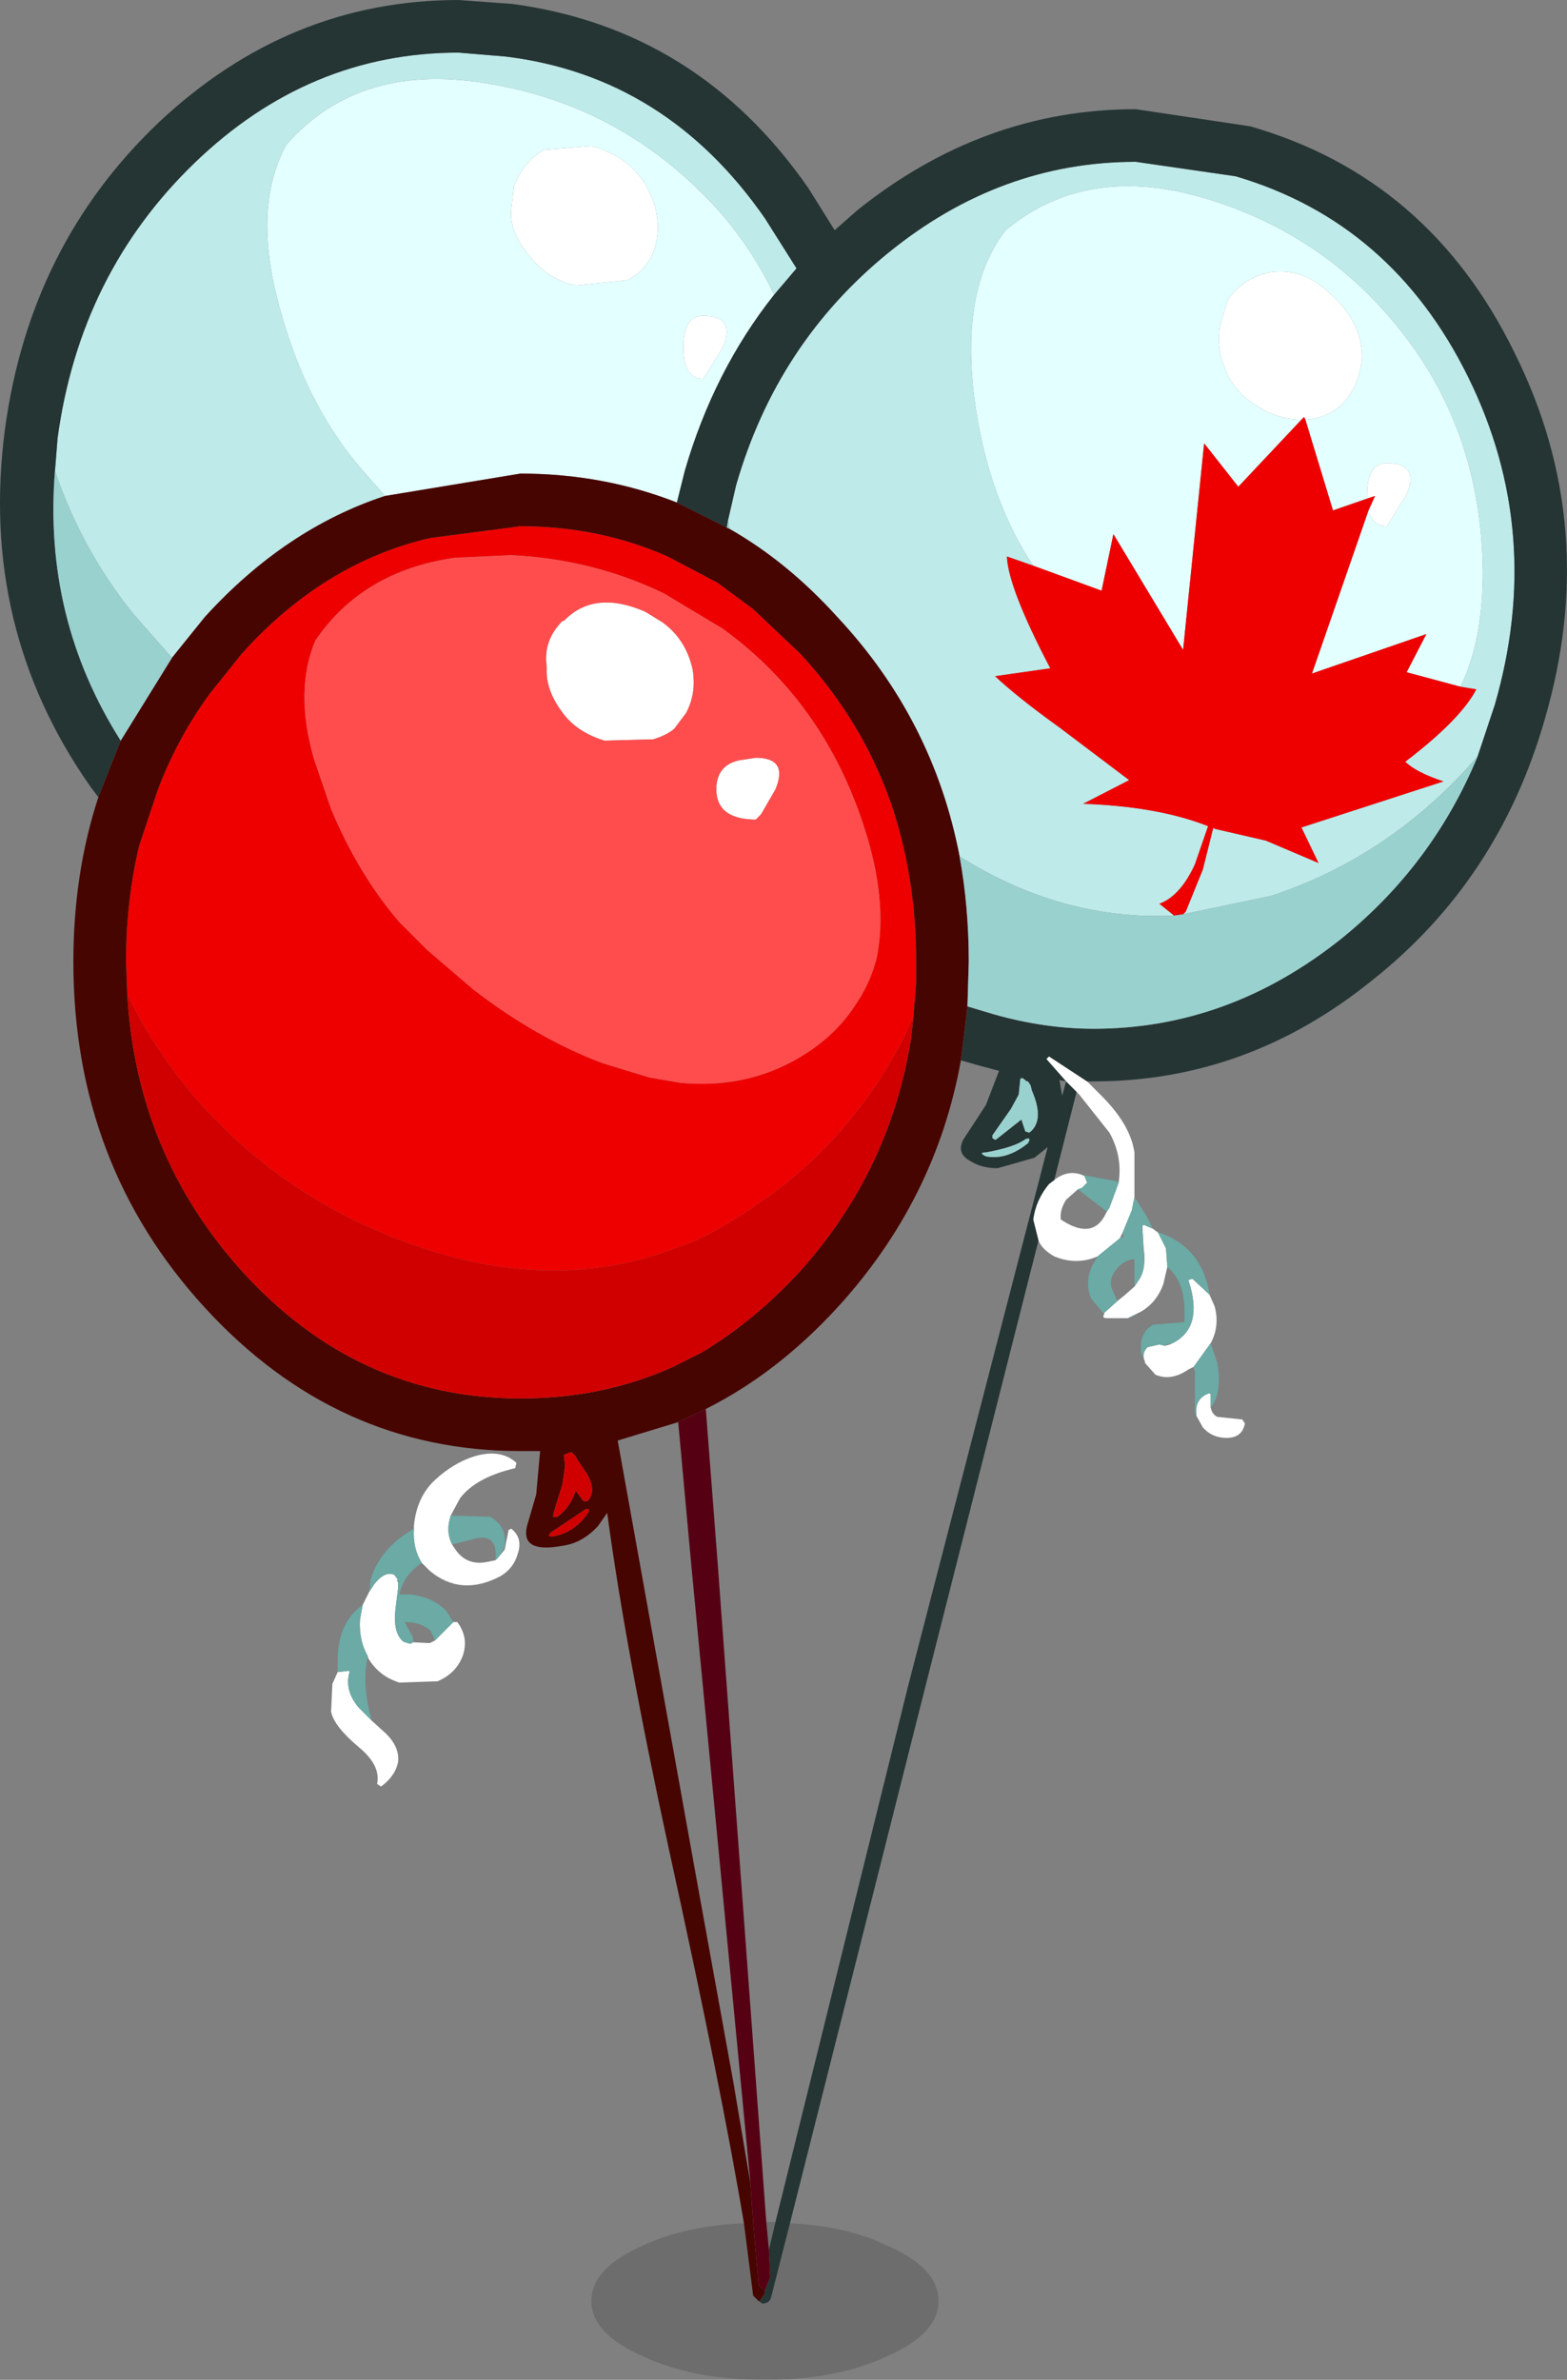
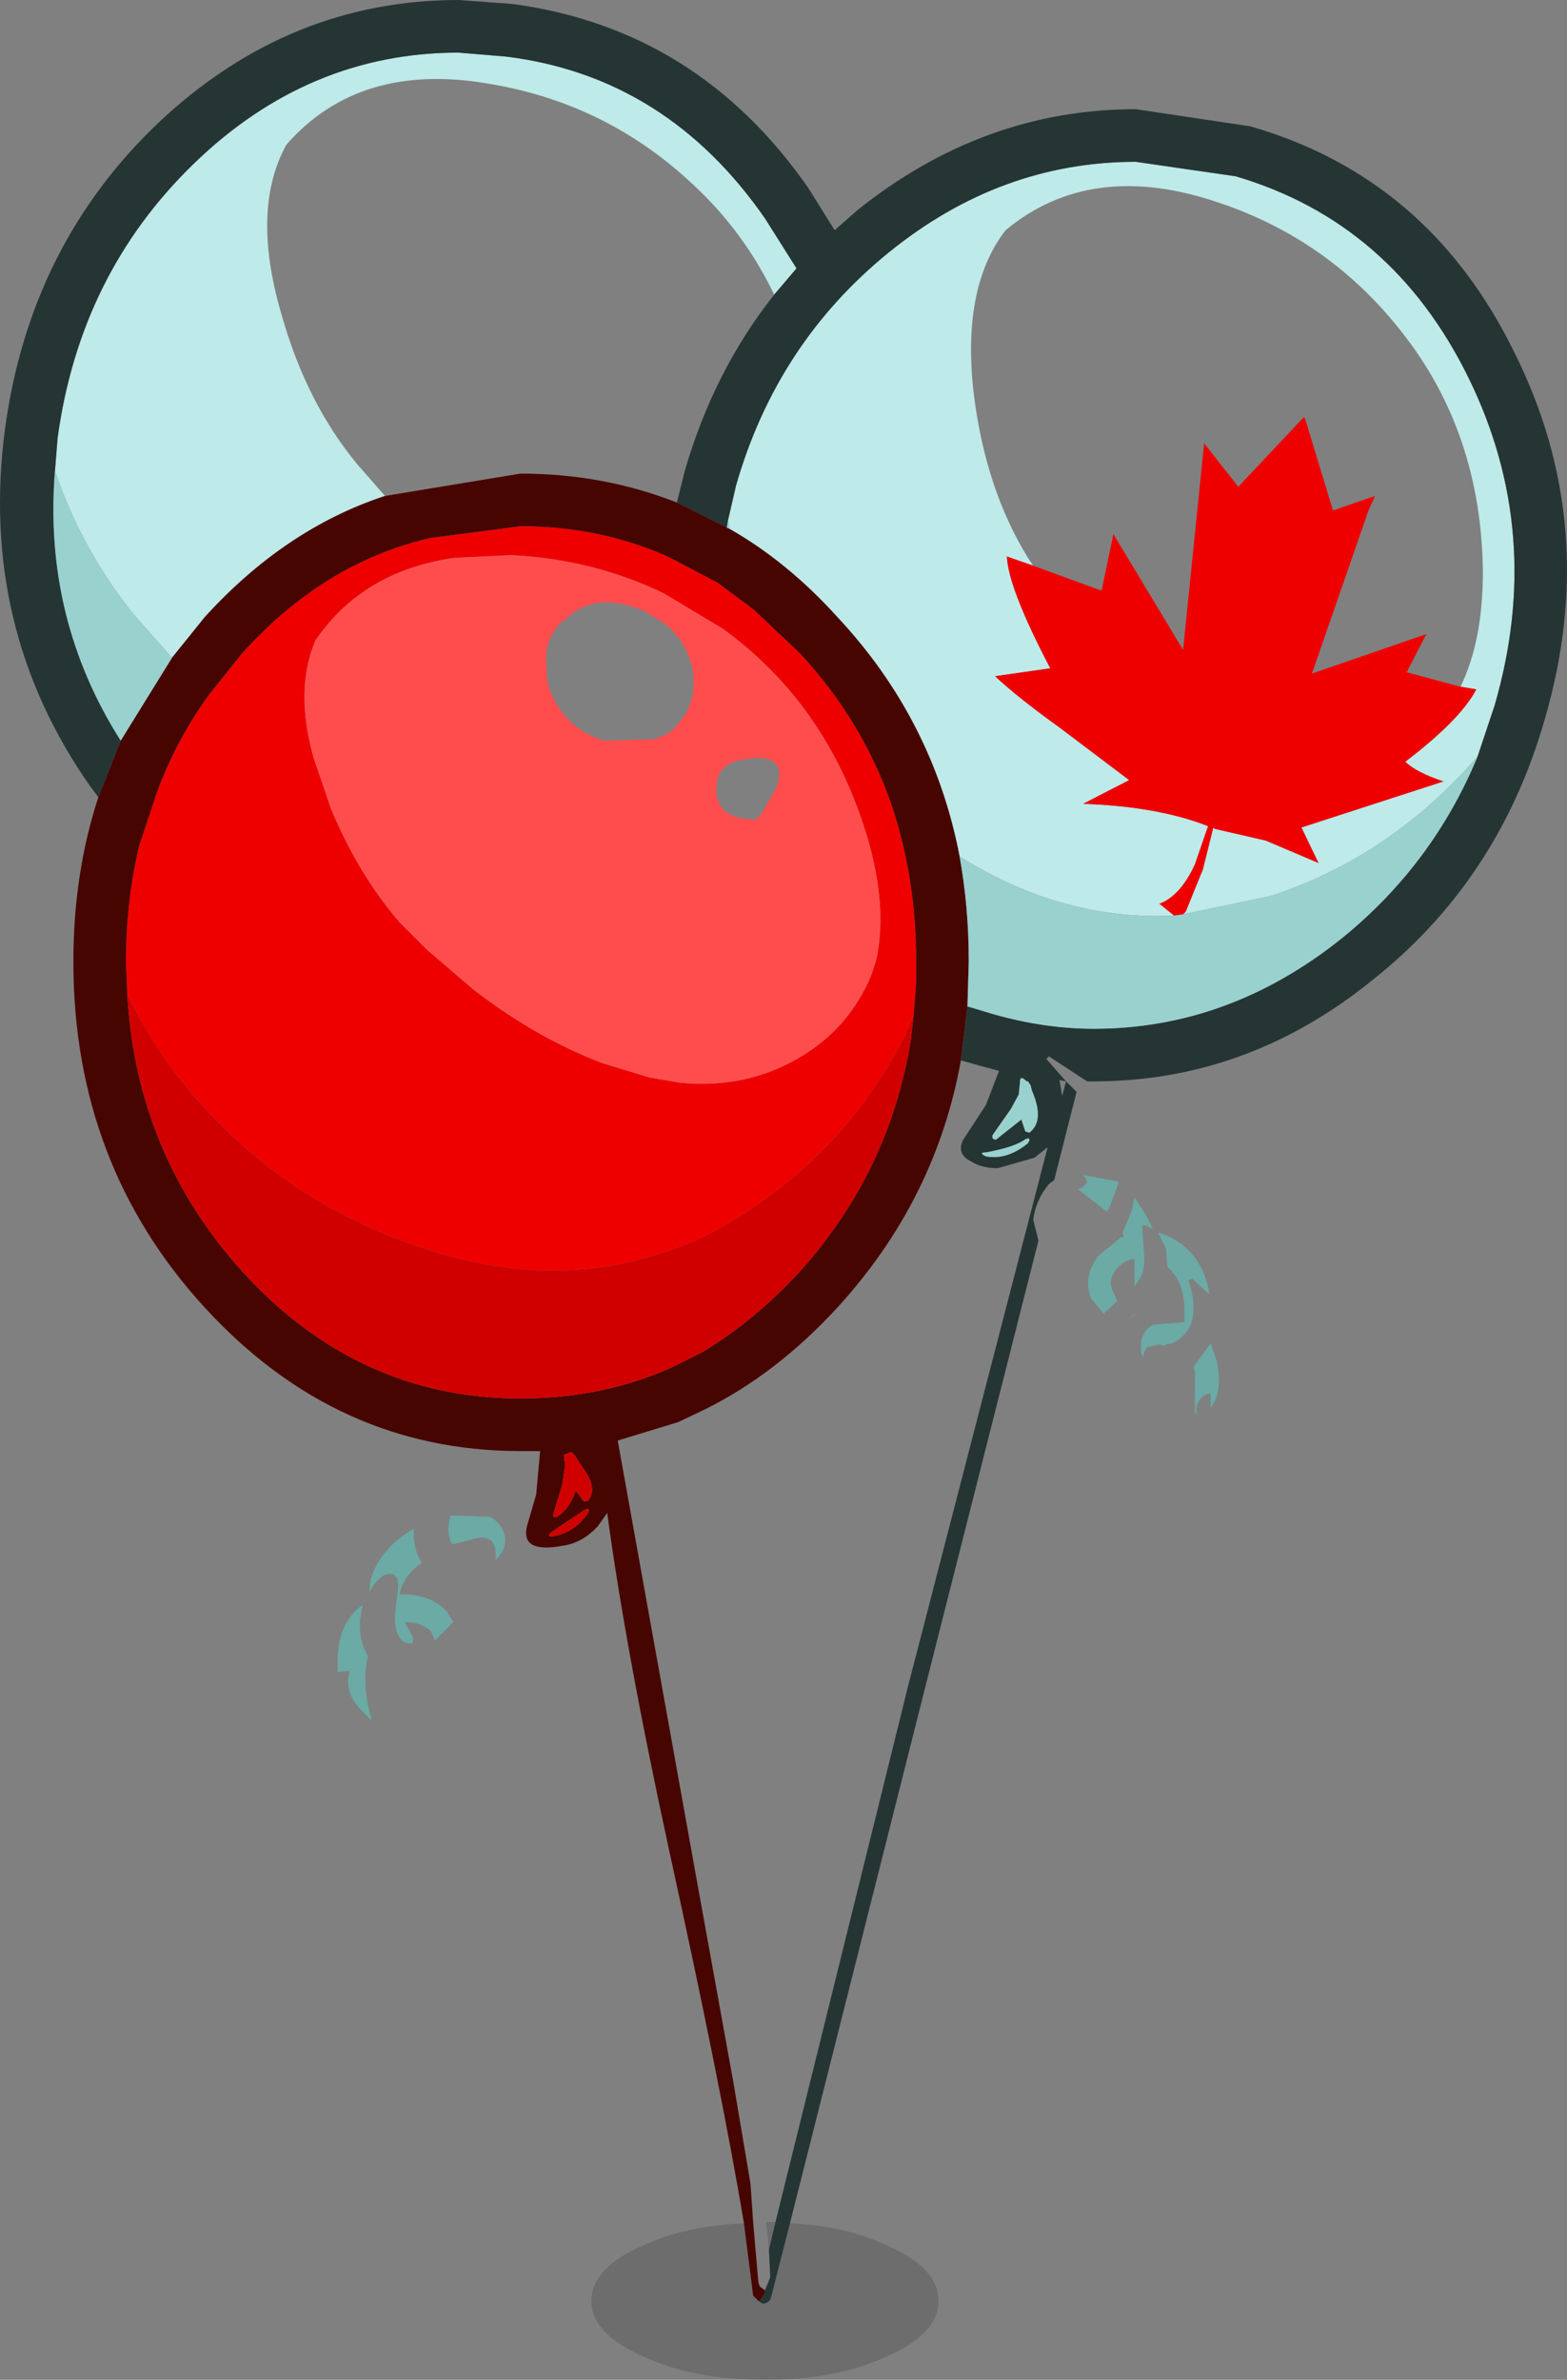
<svg xmlns="http://www.w3.org/2000/svg" version="1.1" width="59.589" height="90.45" id="svg2">
  <rect width="100%" height="100%" fill="#808080" stroke="none" />
  <defs id="defs4" />
  <g transform="translate(29.04,86.7)" id="g6">
-     <path d="m 20.45,-70.75 q -0.85,0 -1.65,-0.5 -0.85,-0.5 -1.2,-1.3 -0.4,-0.9 -0.25,-1.75 l 0.3,-1 q 0.6,-0.85 1.6,-1.05 1,-0.15 1.85,0.45 1.7,1.25 1.65,2.85 -0.1,0.95 -0.65,1.6 -0.6,0.65 -1.5,0.7 l -0.05,-0.1 -0.1,0.1 m 2.5,3 0,-0.15 q 0,-1.2 0.75,-1.2 1.25,0 0.75,1.2 l -0.75,1.2 q -0.55,0 -0.7,-0.6 l 0.25,-0.55 -0.3,0.1 m -10.65,22.15 0.55,0.55 q 1.1,1.1 1.25,2.15 l 0,1.7 -0.1,0.5 -0.35,0.85 -0.1,0.2 -0.05,0.05 -0.8,0.65 q -0.8,0.35 -1.65,0 -0.45,-0.25 -0.6,-0.6 l -0.2,-0.8 q 0.1,-0.75 0.6,-1.35 l 0.2,-0.15 q 0.5,-0.4 1.05,-0.2 l 0.1,0.05 0.1,0.25 -0.2,0.2 -0.15,0.05 -0.45,0.4 q -0.25,0.4 -0.2,0.75 1.2,0.8 1.7,-0.2 l 0.05,-0.1 0.1,-0.15 0.35,-0.95 q 0.15,-1 -0.35,-1.9 L 12,-45.1 l -0.1,-0.1 -0.4,-0.4 -0.75,-0.85 0.1,-0.1 1.45,0.95 m 2.5,5.6 0.2,0.15 0.3,0.6 0.05,0.7 -0.15,0.65 q -0.25,0.7 -0.85,1.05 l -0.2,0.1 -0.3,0.15 -0.8,0 q -0.2,0 -0.1,-0.15 l 0,-0.05 0.5,-0.45 0.25,-0.2 0.4,-0.35 0.2,-0.3 q 0.25,-0.4 0.15,-1.15 l -0.05,-0.85 0.05,-0.05 0.35,0.15 m 2.15,2.5 0.2,0.45 q 0.2,0.75 -0.15,1.4 l -0.65,0.9 -0.2,0.1 q -0.65,0.45 -1.25,0.2 l -0.4,-0.45 0,-0.05 q -0.15,-0.3 0.1,-0.55 l 0.45,-0.1 0.2,0.05 0.2,-0.05 0.1,-0.05 q 1.2,-0.6 0.6,-2.4 l 0.15,-0.05 0.65,0.6 m 0.05,4.3 q 0.05,0.25 0.25,0.35 l 0.95,0.1 0.1,0.15 q -0.1,0.55 -0.7,0.55 -0.55,0 -0.9,-0.4 l -0.25,-0.45 0,-0.25 q 0.05,-0.45 0.5,-0.6 l 0.05,0.05 0,0.5 m -26.6,-45.45 0,-0.05 0.1,-0.9 q 0.35,-0.95 1.15,-1.4 l 1.8,-0.15 q 1.85,0.5 2.4,2.25 0.25,0.85 0,1.65 -0.3,0.85 -1.05,1.2 l -1.95,0.2 q -1.05,-0.25 -1.65,-1 -0.85,-0.95 -0.8,-1.8 m 8.05,5.15 -0.75,1.2 q -0.75,0 -0.75,-1.2 0,-1.2 0.75,-1.2 1.25,0 0.75,1.2 m -0.25,16.8 q 0,-0.9 0.85,-1.1 l 0.65,-0.1 q 1.25,0 0.75,1.2 l -0.55,0.95 -0.2,0.2 -0.1,0 q -1.4,-0.05 -1.4,-1.15 m -5.85,-6.4 0.05,0 q 1.15,-1.2 3.1,-0.35 l 0.65,0.4 q 0.9,0.65 1.15,1.8 0.15,0.9 -0.25,1.65 L -3.4,-59 q -0.3,0.25 -0.8,0.4 l -1.85,0.05 q -1,-0.3 -1.55,-1 -0.7,-0.9 -0.65,-1.75 l 0,-0.05 q -0.15,-1 0.6,-1.75 m -5.65,34.5 0,-0.1 q 0.1,-1.1 0.8,-1.75 0.7,-0.65 1.5,-0.9 1,-0.3 1.6,0.25 l -0.05,0.2 q -1.5,0.35 -2.1,1.15 l -0.35,0.65 q -0.2,0.6 0.05,1.1 l 0.1,0.15 q 0.45,0.7 1.3,0.5 l 0.25,-0.05 0.1,-0.1 0.25,-0.3 0.15,-0.75 0.1,-0.05 q 0.45,0.35 0.25,0.95 -0.15,0.55 -0.65,0.85 -1.5,0.8 -2.7,-0.2 l -0.3,-0.3 q -0.35,-0.55 -0.3,-1.3 m -1.95,2.9 0.25,-0.5 0.2,-0.3 q 0.4,-0.5 0.75,-0.35 l 0.15,0.2 -0.05,0 0.05,0.1 0,0.2 -0.1,0.8 q -0.1,0.85 0.25,1.2 l 0.05,0.05 1,0.05 0.2,-0.1 0.7,-0.7 0.15,0 q 0.45,0.6 0.2,1.3 -0.25,0.65 -0.95,0.95 l -1.45,0.05 q -0.8,-0.25 -1.2,-0.95 l 0,-0.05 q -0.35,-0.6 -0.3,-1.4 l 0.1,-0.55 m -0.95,2.55 0.45,-0.05 0,0.05 q -0.2,0.7 0.35,1.35 l 0.5,0.5 0.55,0.5 q 0.5,0.5 0.45,1.05 -0.1,0.55 -0.65,0.95 l -0.15,-0.1 q 0.15,-0.7 -0.7,-1.4 -0.95,-0.8 -1.05,-1.35 l 0.05,-1.05 0.2,-0.45" id="path8" style="fill:#ffffff;stroke:none" />
-     <path d="m 20.6,-70.75 q 0.9,-0.05 1.5,-0.7 0.55,-0.65 0.65,-1.6 0.05,-1.6 -1.65,-2.85 -0.85,-0.6 -1.85,-0.45 -1,0.2 -1.6,1.05 l -0.3,1 q -0.15,0.85 0.25,1.75 0.35,0.8 1.2,1.3 0.8,0.5 1.65,0.5 l -2.4,2.55 -1.3,-1.65 -0.8,7.85 -2.65,-4.4 -0.45,2.15 -2.6,-0.95 -0.2,-0.3 q -1.6,-2.6 -2.05,-6.15 -0.5,-4.1 1.2,-6.3 3.25,-2.7 8.1,-1.05 4.2,1.4 6.95,4.9 3.05,3.85 3.1,9.15 0,2.6 -0.85,4.35 l -2.05,-0.55 0.75,-1.45 -4.35,1.5 2.15,-6.2 q 0.15,0.6 0.7,0.6 l 0.75,-1.2 q 0.5,-1.2 -0.75,-1.2 -0.75,0 -0.75,1.2 l 0,0.15 -1.3,0.45 -1.05,-3.45 M 0.4,-75.5 q -2.3,2.9 -3.4,6.7 l -0.3,1.2 q -2.8,-1.1 -5.95,-1.1 l -5.15,0.85 -1.05,-1.2 q -1.95,-2.35 -2.9,-5.75 -1.15,-3.95 0.2,-6.4 2.8,-3.2 7.8,-2.3 4.4,0.75 7.65,3.8 1.95,1.8 3.1,4.2 m -10,-3.15 q -0.05,0.85 0.8,1.8 0.6,0.75 1.65,1 l 1.95,-0.2 q 0.75,-0.35 1.05,-1.2 0.25,-0.8 0,-1.65 -0.55,-1.75 -2.4,-2.25 l -1.8,0.15 q -0.8,0.45 -1.15,1.4 l -0.1,0.9 0,0.05 m 8.05,5.15 q 0.5,-1.2 -0.75,-1.2 -0.75,0 -0.75,1.2 0,1.2 0.75,1.2 l 0.75,-1.2" id="path10" style="fill:#e3ffff;stroke:none" />
    <path d="m 26.5,-60.6 q 0.85,-1.75 0.85,-4.35 -0.05,-5.3 -3.1,-9.15 -2.75,-3.5 -6.95,-4.9 -4.85,-1.65 -8.1,1.05 -1.7,2.2 -1.2,6.3 0.45,3.55 2.05,6.15 l 0.2,0.3 -1,-0.35 q 0.05,1.2 1.65,4.25 L 8.8,-61 q 0.85,0.8 2.45,1.95 l 2.65,2 -1.75,0.9 q 2.85,0.1 4.75,0.85 l -0.5,1.45 q -0.55,1.2 -1.35,1.5 l 0.5,0.4 0.05,0.05 q -4.25,0.2 -8.15,-2.25 -1,-5.2 -4.65,-9.1 -1.9,-2.1 -4.1,-3.35 l -0.05,-0.35 0.3,-1.3 q 1.55,-5.4 5.8,-8.85 4.25,-3.45 9.4,-3.45 l 3.8,0.55 q 5.95,1.75 8.85,7.65 2.9,5.9 1,12.45 l -0.65,1.95 q -3.3,3.8 -7.85,5.3 l -3.35,0.7 0.1,-0.1 0.65,-1.6 0.4,-1.6 0.05,0.05 1.95,0.45 2,0.85 -0.65,-1.35 5.4,-1.75 q -1.05,-0.35 -1.45,-0.75 2.1,-1.6 2.7,-2.75 l -0.6,-0.1 m -53.45,-8.2 0.1,-1.25 q 0.85,-6.25 5.2,-10.45 4.35,-4.2 10.05,-4.2 l 1.8,0.15 q 6.1,0.75 9.85,6.15 l 1.2,1.9 -0.85,1 q -1.15,-2.4 -3.1,-4.2 -3.25,-3.05 -7.65,-3.8 -5,-0.9 -7.8,2.3 -1.35,2.45 -0.2,6.4 0.95,3.4 2.9,5.75 l 1.05,1.2 q -3.8,1.25 -6.85,4.6 l -1.25,1.55 -1.5,-1.7 q -1.95,-2.45 -2.95,-5.4" id="path12" style="fill:#beeae9;stroke:none" />
    <path d="m -26.95,-68.8 q -0.45,5.6 2.5,10.25 l -0.85,2.15 -0.3,-0.4 q -4.25,-6.05 -3.25,-13.6 0.95,-7 5.85,-11.65 4.95,-4.65 11.4,-4.65 l 2.05,0.15 q 7.05,0.95 11.25,7 l 1,1.6 0.85,-0.75 q 4.8,-3.85 10.6,-3.85 l 4.35,0.65 q 6.8,1.95 10.05,8.6 3.3,6.6 1.15,13.95 -1.75,6.1 -6.55,9.9 -4.75,3.85 -10.6,3.85 l -0.25,0 -1.45,-0.95 -0.1,0.1 0.75,0.85 0.4,0.4 -0.85,3.35 -0.2,0.15 q -0.5,0.6 -0.6,1.35 l 0.2,0.8 L 6.1,-22.4 1,-2.2 0.3,0.55 q -0.05,0.3 -0.35,0.3 l -0.15,-0.1 0.05,0 0.2,-0.3 0,-0.1 0.2,-0.5 -0.05,-1.05 0.25,-1.05 5.05,-20.4 5.3,-20.45 -0.5,0.4 -1.4,0.4 q -0.6,0 -1,-0.25 -0.6,-0.3 -0.3,-0.85 l 0.85,-1.3 0.5,-1.3 -0.75,-0.2 -0.7,-0.2 0.25,-2.05 1,0.3 q 1.95,0.55 3.8,0.55 5.15,0 9.45,-3.45 3.45,-2.8 5.15,-6.9 l 0.65,-1.95 q 1.9,-6.55 -1,-12.45 -2.9,-5.9 -8.85,-7.65 l -3.8,-0.55 q -5.15,0 -9.4,3.45 -4.25,3.45 -5.8,8.85 l -0.3,1.3 -0.05,0.3 -1.9,-0.95 0.3,-1.2 q 1.1,-3.8 3.4,-6.7 l 0.85,-1 -1.2,-1.9 q -3.75,-5.4 -9.85,-6.15 l -1.8,-0.15 q -5.7,0 -10.05,4.2 -4.35,4.2 -5.2,10.45 l -0.1,1.25 m 38.2,23.15 0.1,0.6 0.15,-0.55 -0.25,-0.05 m -1.2,0.05 -0.05,0 q -0.25,-0.25 -0.25,0 l -0.05,0.5 -0.3,0.55 -0.7,1 0,0.1 q 0.1,0.1 0.15,0.05 l 0.95,-0.75 0.15,0.45 0.15,0.05 q 0.6,-0.45 0.1,-1.6 l -0.05,-0.2 -0.1,-0.15 m -0.1,2.2 q -0.4,0.3 -1.5,0.5 -0.3,0 0,0.15 0.8,0.15 1.6,-0.5 0.15,-0.25 -0.1,-0.15" id="path14" style="fill:#253534;stroke:none" />
    <path d="m 20.45,-70.75 0.1,-0.1 0.05,0.1 1.05,3.45 1.3,-0.45 0.3,-0.1 -0.25,0.55 -2.15,6.2 4.35,-1.5 -0.75,1.45 2.05,0.55 0.6,0.1 q -0.6,1.15 -2.7,2.75 0.4,0.4 1.45,0.75 l -5.4,1.75 0.65,1.35 -2,-0.85 -1.95,-0.45 -0.05,-0.05 -0.4,1.6 -0.65,1.6 -0.1,0.1 -0.35,0.05 -0.05,-0.05 -0.5,-0.4 q 0.8,-0.3 1.35,-1.5 l 0.5,-1.45 q -1.9,-0.75 -4.75,-0.85 l 1.75,-0.9 -2.65,-2 Q 9.65,-60.2 8.8,-61 l 2.1,-0.3 q -1.6,-3.05 -1.65,-4.25 l 1,0.35 2.6,0.95 0.45,-2.15 2.65,4.4 0.8,-7.85 1.3,1.65 2.4,-2.55 m -44.65,21.85 -0.05,-1.25 q 0,-2.3 0.5,-4.4 l 0.7,-2.1 q 0.75,-2 2,-3.7 l 1.2,-1.5 q 3.1,-3.45 7.15,-4.4 l 3.45,-0.45 q 3,0 5.6,1.15 l 1.9,1 1.35,1 1.8,1.7 q 2.35,2.55 3.45,5.7 0.95,2.8 0.95,6 l 0,0.8 -0.1,1.25 -0.35,0.8 q -2.05,4 -5.7,6.45 -1.15,0.8 -2.35,1.35 l -1.1,0.4 q -4.15,1.4 -8.8,-0.05 -4.65,-1.45 -7.95,-4.7 -2.25,-2.2 -3.65,-5.05 m 28.5,-1.4 q 0.4,-2 -0.35,-4.55 -1.5,-5.05 -5.5,-7.95 l -0.25,-0.15 -2,-1.2 q -2.7,-1.3 -5.8,-1.45 l -2.15,0.1 q -3.5,0.5 -5.3,3.15 -0.8,1.9 -0.05,4.5 l 0.65,1.9 q 1.05,2.5 2.6,4.3 l 0.7,0.7 0.35,0.35 1.75,1.5 q 2.4,1.85 4.9,2.8 l 1.8,0.55 1.15,0.2 q 2.5,0.25 4.55,-0.95 1.35,-0.8 2.1,-1.95 0.6,-0.85 0.85,-1.85" id="path16" style="fill:#ef0000;stroke:none" />
    <path d="M -0.75,-2.2 Q -1.6,-7.3 -3.6,-16.4 -5.25,-24 -5.95,-29.2 l -0.35,0.5 q -0.6,0.65 -1.35,0.75 -1.6,0.3 -1.35,-0.75 l 0.35,-1.2 0.15,-1.65 -0.75,0 q -7,0 -12,-5.45 -5,-5.45 -5,-13.15 0,-3.35 0.95,-6.25 l 0.85,-2.15 1.95,-3.15 1.25,-1.55 q 3.05,-3.35 6.85,-4.6 l 5.15,-0.85 q 3.15,0 5.95,1.1 l 1.9,0.95 0.1,0.05 q 2.2,1.25 4.1,3.35 3.65,3.9 4.65,9.1 0.35,1.9 0.35,4 l -0.05,1.7 -0.25,2.05 q -0.95,5.3 -4.7,9.4 -2.3,2.5 -5,3.85 l -1.05,0.5 -2.3,0.7 2.95,16.4 1.45,8 0.65,3.85 0.1,1.45 0.2,2.3 0.05,0.15 0.2,0.15 0,0.1 -0.2,0.3 -0.05,0 -0.2,-0.2 -0.35,-2.75 m 6.45,-45.9 0.1,-1.25 0,-0.8 q 0,-3.2 -0.95,-6 -1.1,-3.15 -3.45,-5.7 l -1.8,-1.7 -1.35,-1 -1.9,-1 q -2.6,-1.15 -5.6,-1.15 l -3.45,0.45 q -4.05,0.95 -7.15,4.4 l -1.2,1.5 q -1.25,1.7 -2,3.7 l -0.7,2.1 q -0.5,2.1 -0.5,4.4 l 0.05,1.25 q 0.35,6.05 4.35,10.5 4.4,4.85 10.6,4.85 3.15,0 5.8,-1.2 l 1.1,-0.55 q 2,-1.2 3.75,-3.1 3.4,-3.8 4.2,-8.8 l 0.1,-0.9 m -13.05,16.6 -0.25,0.1 0.05,0.4 -0.1,0.7 -0.35,1.15 0,0.1 0.15,0 q 0.5,-0.35 0.7,-1 l 0.3,0.4 0.15,0 q 0.35,-0.35 0,-1 l -0.4,-0.6 -0.05,-0.1 -0.15,-0.15 -0.05,0 m -0.7,3.2 q 0.9,-0.15 1.4,-0.95 l 0,-0.1 -0.1,0 -1.35,0.9 q -0.15,0.15 0.05,0.15" id="path18" style="fill:#470500;stroke:none" />
    <path d="m 4.3,-50.3 q -0.25,1 -0.85,1.85 -0.75,1.15 -2.1,1.95 -2.05,1.2 -4.55,0.95 l -1.15,-0.2 -1.8,-0.55 q -2.5,-0.95 -4.9,-2.8 l -1.75,-1.5 -0.35,-0.35 -0.7,-0.7 q -1.55,-1.8 -2.6,-4.3 l -0.65,-1.9 q -0.75,-2.6 0.05,-4.5 1.8,-2.65 5.3,-3.15 l 2.15,-0.1 q 3.1,0.15 5.8,1.45 l 2,1.2 0.25,0.15 q 4,2.9 5.5,7.95 0.75,2.55 0.35,4.55 M -7.65,-63.1 q -0.75,0.75 -0.6,1.75 l 0,0.05 q -0.05,0.85 0.65,1.75 0.55,0.7 1.55,1 l 1.85,-0.05 q 0.5,-0.15 0.8,-0.4 l 0.45,-0.6 q 0.4,-0.75 0.25,-1.65 -0.25,-1.15 -1.15,-1.8 l -0.65,-0.4 q -1.95,-0.85 -3.1,0.35 l -0.05,0 m 5.85,6.4 q 0,1.1 1.4,1.15 l 0.1,0 0.2,-0.2 0.55,-0.95 q 0.5,-1.2 -0.75,-1.2 l -0.65,0.1 q -0.85,0.2 -0.85,1.1" id="path20" style="fill:#ff4d4d;stroke:none" />
    <path d="m -24.2,-48.9 q 1.4,2.85 3.65,5.05 3.3,3.25 7.95,4.7 4.65,1.45 8.8,0.05 l 1.1,-0.4 q 1.2,-0.55 2.35,-1.35 3.65,-2.45 5.7,-6.45 l 0.35,-0.8 -0.1,0.9 q -0.8,5 -4.2,8.8 -1.75,1.9 -3.75,3.1 l -1.1,0.55 q -2.65,1.2 -5.8,1.2 -6.2,0 -10.6,-4.85 -4,-4.45 -4.35,-10.5 m 16.15,20.6 q -0.2,0 -0.05,-0.15 l 1.35,-0.9 0.1,0 0,0.1 q -0.5,0.8 -1.4,0.95 m 0.7,-3.2 0.05,0 0.15,0.15 0.05,0.1 0.4,0.6 q 0.35,0.65 0,1 l -0.15,0 -0.3,-0.4 q -0.2,0.65 -0.7,1 l -0.15,0 0,-0.1 0.35,-1.15 0.1,-0.7 -0.05,-0.4 0.25,-0.1" id="path22" style="fill:#d10000;stroke:none" />
    <path d="m -24.45,-58.55 q -2.95,-4.65 -2.5,-10.25 1,2.95 2.95,5.4 l 1.5,1.7 -1.95,3.15 m 23.05,-8.1 0.05,-0.3 0.05,0.35 -0.1,-0.05 m 28.55,8.7 q -1.7,4.1 -5.15,6.9 -4.3,3.45 -9.45,3.45 -1.85,0 -3.8,-0.55 l -1,-0.3 0.05,-1.7 q 0,-2.1 -0.35,-4 3.9,2.45 8.15,2.25 l 0.35,-0.05 3.35,-0.7 q 4.55,-1.5 7.85,-5.3 M 9.95,-43.4 q 0.25,-0.1 0.1,0.15 -0.8,0.65 -1.6,0.5 -0.3,-0.15 0,-0.15 1.1,-0.2 1.5,-0.5 m 0.1,-2.2 0.1,0.15 0.05,0.2 q 0.5,1.15 -0.1,1.6 L 9.95,-43.7 9.8,-44.15 8.85,-43.4 Q 8.8,-43.35 8.7,-43.45 l 0,-0.1 0.7,-1 0.3,-0.55 0.05,-0.5 q 0,-0.25 0.25,0 l 0.05,0" id="path24" style="fill:#99d1cf;stroke:none" />
    <path d="m 14.1,-41.2 0.45,0.7 0.25,0.5 -0.35,-0.15 -0.05,0.05 0.05,0.85 q 0.1,0.75 -0.15,1.15 l -0.2,0.3 0,-1.05 q -0.4,0.05 -0.65,0.35 -0.35,0.4 -0.2,0.8 l 0.2,0.45 -0.5,0.45 0,0.05 -0.5,-0.6 Q 12.2,-38 12.5,-38.6 l 0.2,-0.35 0.8,-0.65 0.05,-0.05 0.15,-0.05 -0.05,-0.15 0.35,-0.85 0.1,-0.5 m 0.9,1.35 0.05,0 q 1.6,0.55 1.9,2.3 l 0,0.05 -0.65,-0.6 -0.15,0.05 q 0.6,1.8 -0.6,2.4 l -0.25,0.05 -0.05,0.05 -0.2,-0.05 -0.45,0.1 q -0.25,0.25 -0.1,0.55 l -0.15,-0.35 0,-0.4 q 0.1,-0.45 0.45,-0.65 l 1.2,-0.1 0,-0.45 q 0,-1.1 -0.65,-1.65 l -0.05,-0.7 -0.3,-0.6 m 2,4.2 0.25,0.75 q 0.2,1.15 -0.25,1.7 l 0,-0.5 -0.05,-0.05 q -0.45,0.15 -0.5,0.6 l 0,0.25 -0.05,-0.15 0,-0.75 0,-0.75 -0.05,-0.2 0.65,-0.9 m -2.85,-1.1 -0.05,0.05 -0.25,0.1 0.3,-0.15 m -0.65,-5 -0.35,0.95 -0.1,0.15 -1.1,-0.85 0.15,-0.05 0.2,-0.2 -0.1,-0.25 -0.1,-0.05 1.35,0.25 0.05,0.05 m -26.8,13.15 q -0.05,0.75 0.3,1.3 -0.6,0.4 -0.8,1 l -0.05,0.2 0.4,0 q 0.9,0.1 1.4,0.65 l 0.25,0.4 -0.7,0.7 -0.15,-0.35 q -0.35,-0.35 -1,-0.35 l 0.3,0.55 q 0.1,0.35 -0.2,0.25 l -0.15,-0.05 -0.05,-0.05 q -0.35,-0.35 -0.25,-1.2 l 0.1,-0.8 0,-0.2 -0.05,-0.1 0.05,0 -0.15,-0.2 Q -14.4,-27 -14.8,-26.5 l -0.2,0.3 0.05,-0.45 q 0.35,-1.2 1.65,-1.95 m 3.2,1.1 -0.1,0.1 q 0.1,-0.95 -0.65,-0.85 l -1,0.25 q -0.25,-0.5 -0.05,-1.1 l 1.5,0.05 q 0.45,0.25 0.55,0.7 0.05,0.3 -0.05,0.55 l -0.2,0.3 m -5.15,1.8 -0.1,0.55 q -0.05,0.8 0.3,1.4 -0.25,1.05 0.15,2.45 l -0.5,-0.5 q -0.55,-0.65 -0.35,-1.35 l 0,-0.05 -0.45,0.05 0,-0.25 q -0.05,-1.6 0.95,-2.3" id="path26" style="fill:#6baaa5;stroke:none" />
    <path d="m 1,-2.2 q 2.15,0.1 3.7,0.85 1.95,0.85 1.95,2.1 0,1.25 -1.95,2.1 -1.9,0.9 -4.65,0.9 -2.75,0 -4.65,-0.9 -1.95,-0.85 -1.95,-2.1 0,-1.25 1.95,-2.1 1.6,-0.75 3.85,-0.85 l 0.35,2.75 0.2,0.2 0.15,0.1 q 0.3,0 0.35,-0.3 L 1,-2.2 M 0.45,-2.25 0.2,-1.2 0.1,-2.25 l 0.35,0" id="path28" style="fill:#000000;fill-opacity:0.149;stroke:none" />
-     <path d="m 0.2,-1.2 0.05,1.05 -0.2,0.5 -0.2,-0.15 -0.05,-0.15 -0.2,-2.3 -0.1,-1.45 -2.25,-23.5 -0.5,-5.45 1.05,-0.5 0.45,5.85 1.85,25.05 0.1,1.05" id="path30" style="fill:#560013;stroke:none" />
  </g>
</svg>